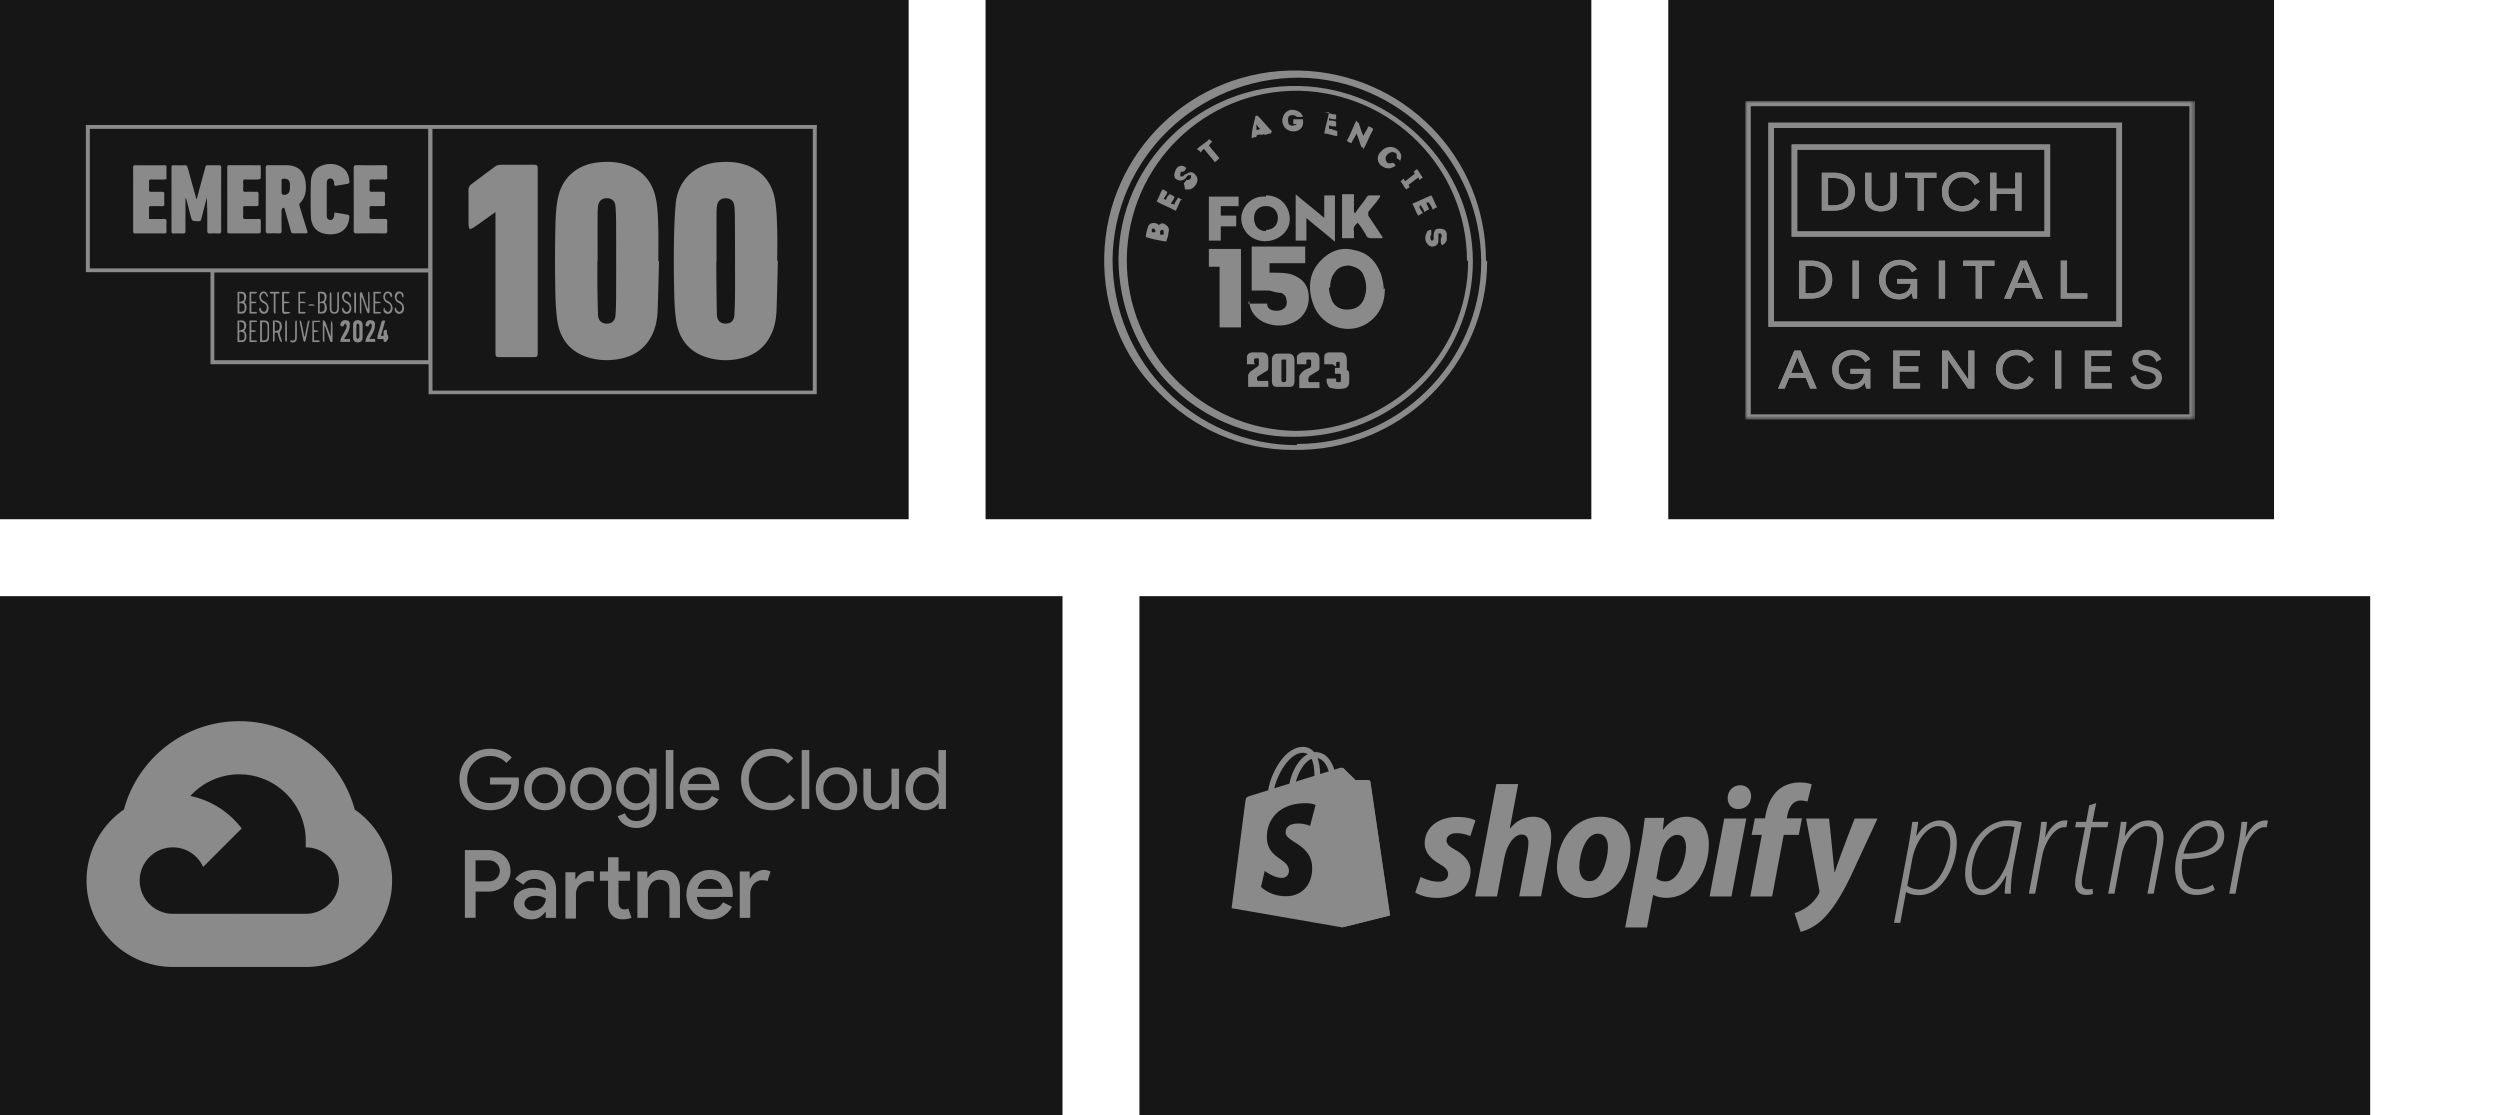
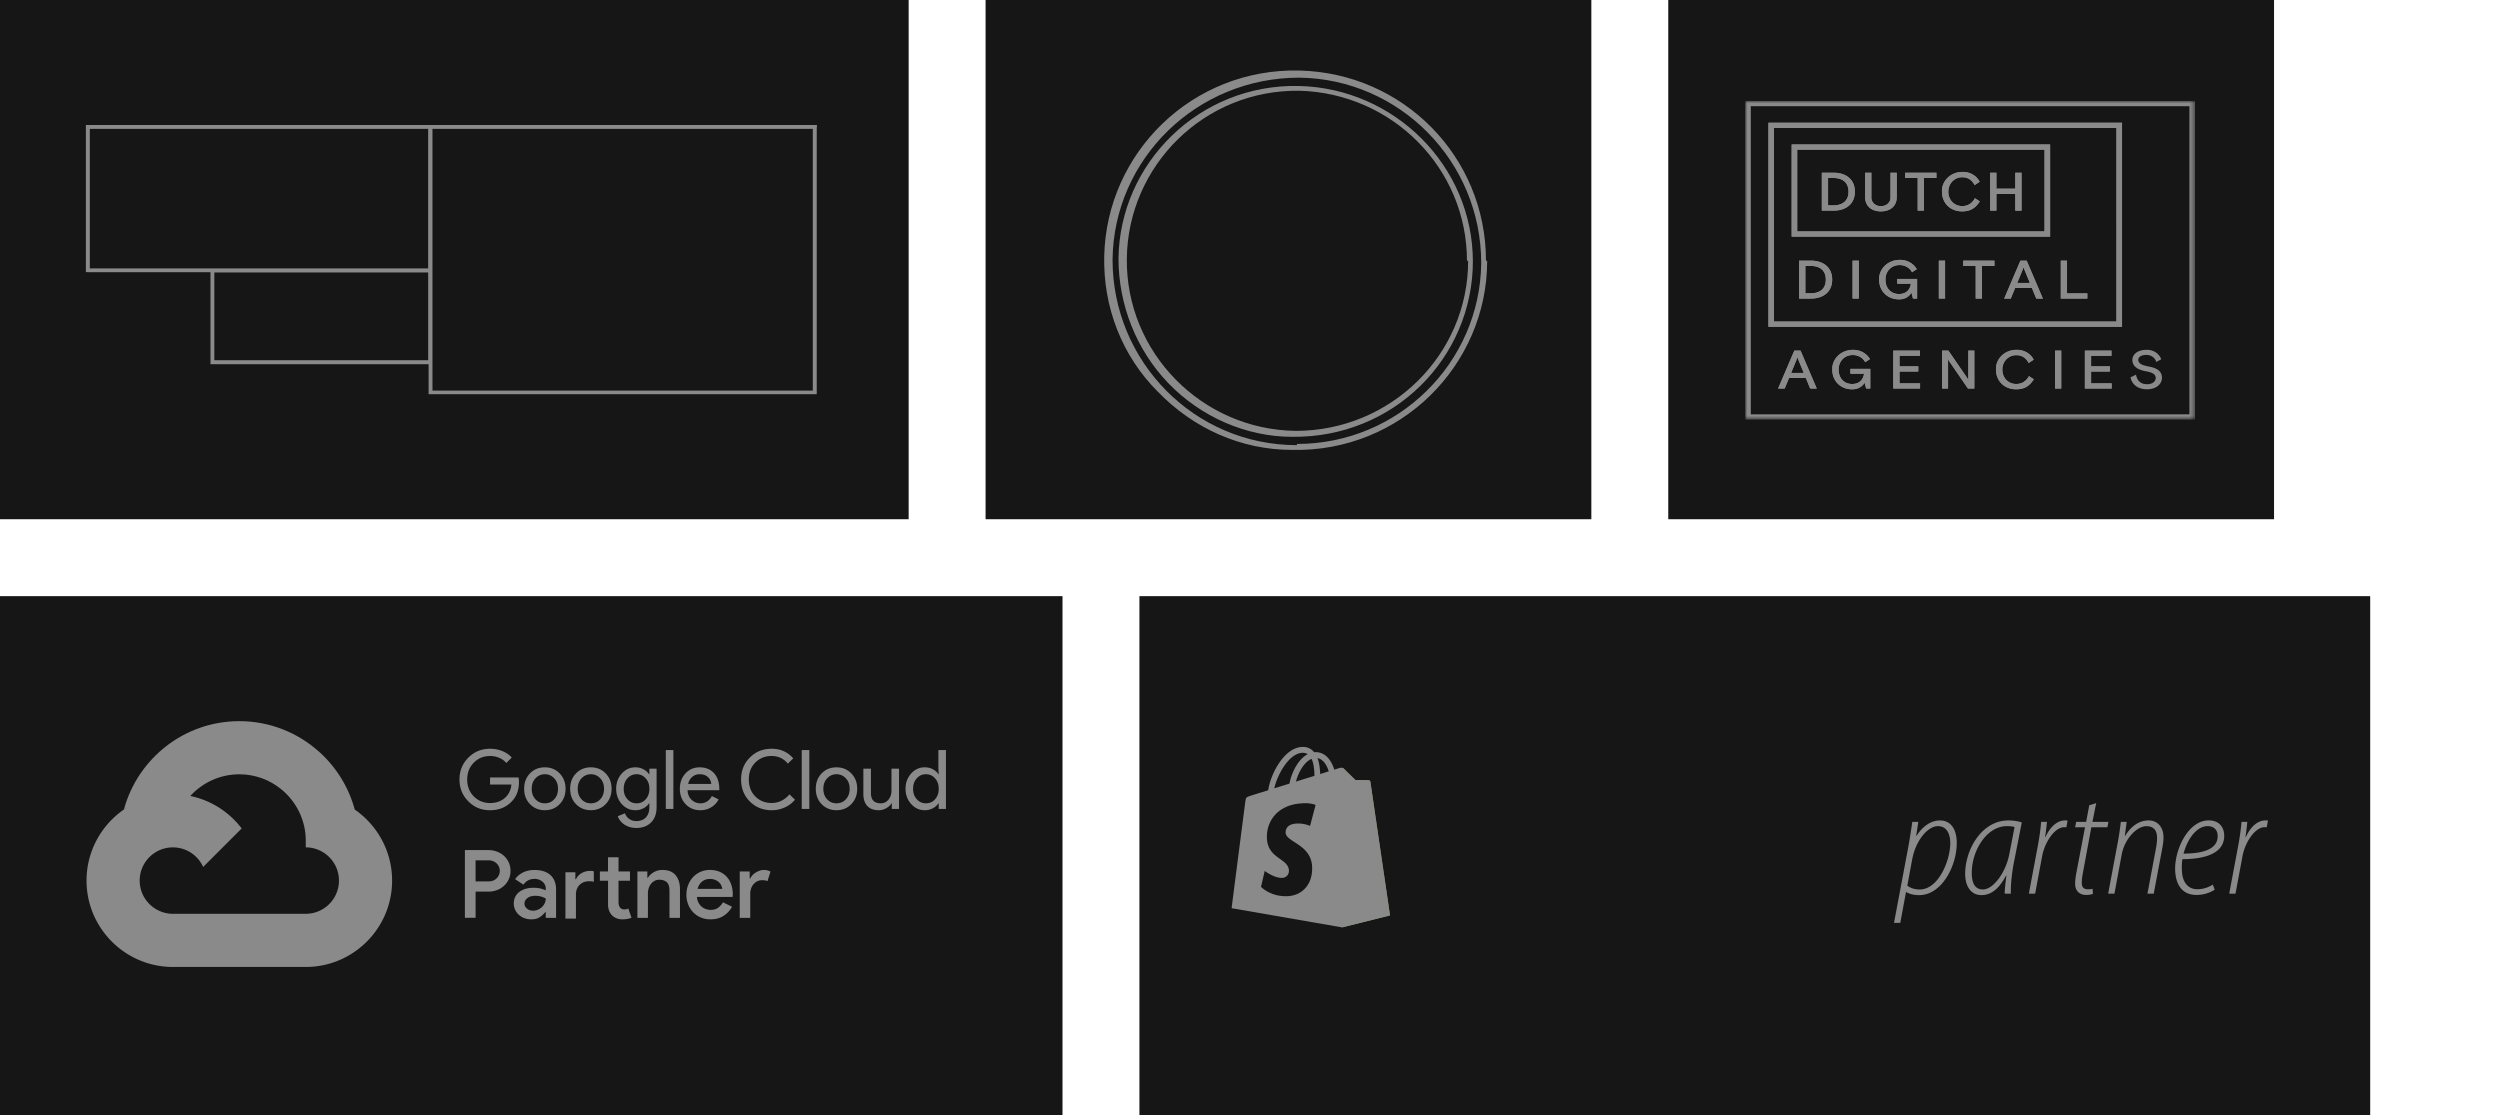
<svg xmlns="http://www.w3.org/2000/svg" width="520" height="232" fill="none">
  <path fill="#161616" d="M0 0h189v108H0z" />
  <g fill="#8A8A8A" clip-path="url(#a)">
    <path d="M169.933 26c-.017.255-.048.514-.048.77V82H89.148v-6.245H43.78v-19.14H18.588c-.242 0-.484-.013-.725-.018V26h152.07Zm-.872 55.24V26.807H89.955V81.24h79.106ZM89.057 55.82V26.811H18.683V55.82h70.379-.005ZM44.58 74.924h44.48v-18.25H44.58v18.25Z" />
-     <path d="M161.797 54.276c-.086 3.308-.147 6.616-.263 9.924-.061 1.743-.29 3.463-1.01 5.09-1.17 2.643-3.151 4.364-5.926 5.123-2.443.669-4.921.682-7.355-.017-3.785-1.087-5.952-3.73-6.569-7.526-.363-2.217-.397-4.494-.453-6.746a250.12 250.12 0 0 1-.039-9.876c.043-2.618.134-5.24.362-7.846.423-4.835 3.941-8.22 8.771-8.647 1.998-.177 3.971-.1 5.87.569 3.444 1.212 5.403 3.752 6.016 7.263.337 1.94.384 3.942.449 5.917.074 2.256.017 4.516.017 6.776h.134l-.004-.004Zm-12.763-.022H149c0 .967-.009 1.933 0 2.899.03 2.79.047 5.585.12 8.376.031 1.134.738 1.776 1.8 1.785 1.066.009 1.77-.604 1.83-1.75.091-1.774.138-3.546.143-5.323.008-4.913-.009-9.83-.035-14.742 0-.897-.034-1.794-.121-2.683-.099-1-.789-1.578-1.778-1.583-1.014-.004-1.705.583-1.83 1.596-.056.462-.091.928-.091 1.393-.008 3.347 0 6.69 0 10.037l-.004-.005Zm-11.956.066c-.09 3.376-.164 6.753-.284 10.13-.061 1.64-.302 3.257-.967 4.784-1.226 2.799-3.337 4.558-6.289 5.27-2.335.56-4.696.565-7.009-.104-3.829-1.108-6.017-3.778-6.591-7.62-.375-2.51-.414-5.081-.453-7.626a321.23 321.23 0 0 1 .039-12.102c.047-2.01.142-4.05.561-6.004.893-4.18 4.031-6.806 8.295-7.267 1.818-.199 3.622-.156 5.387.336 3.772 1.044 5.973 3.601 6.694 7.367.341 1.78.397 3.627.449 5.451.074 2.463.017 4.93.017 7.393h.156l-.005-.009Zm-12.784-.087h-.034c0 1.673-.018 3.347 0 5.02a271.9 271.9 0 0 0 .125 6.254c.039 1.113.721 1.777 1.735 1.807 1.088.035 1.804-.547 1.895-1.678.099-1.268.133-2.544.138-3.82.013-5.069.013-10.14 0-15.209 0-1.255-.035-2.518-.143-3.77-.09-1.064-.807-1.625-1.856-1.608-.971.017-1.657.656-1.761 1.678-.056.548-.09 1.1-.09 1.652-.009 3.226 0 6.448 0 9.674h-.009Zm-21.24-10.123c-1.558 1.109-2.995 2.148-4.445 3.162-.28.194-.622.297-.937.44-.073-.354-.211-.708-.211-1.061-.018-2.347.004-4.693-.022-7.04-.004-.577.186-.978.643-1.319 1.662-1.233 3.302-2.493 4.977-3.71.267-.193.664-.305 1.001-.305 2.309-.026 4.623-.013 6.936-.013.699 0 .846.142.846.845v38.187c0 .889-.099.988-.967.988h-6.884c-.811 0-.932-.116-.932-.923V44.106l-.005.004Zm-62.147-2.64c.483-1.793.932-3.467 1.385-5.145.138-.513.293-1.026.41-1.548.069-.31.224-.423.54-.414.742.017 1.484.03 2.222 0 .44-.022.548.138.548.56-.017 3.227-.008 6.453-.008 9.675 0 1.104-.022 2.208.008 3.312.013.483-.108.695-.63.656a12.424 12.424 0 0 0-1.653 0c-.457.026-.626-.104-.621-.604.026-2.277.013-4.55-.082-6.85-.143.531-.285 1.057-.423 1.588-.246.949-.501 1.898-.725 2.85-.082.346-.238.467-.6.462-1.347-.004-1.347.009-1.67-1.28-.273-1.087-.557-2.17-.838-3.253a.516.516 0 0 0-.194-.301v4.01c0 .967-.013 1.933.004 2.899.009.366-.134.487-.488.474a42.431 42.431 0 0 0-1.963 0c-.333.009-.458-.116-.458-.453.009-4.433.009-8.863 0-13.296 0-.35.138-.445.462-.44.742.017 1.485.034 2.223-.005.444-.026.595.169.699.557.544 2.01 1.105 4.015 1.666 6.025.039.142.09.285.173.539l.013-.017Zm14.377-.06c0-2.156.008-4.308-.01-6.465 0-.431.096-.608.57-.595 1.205.035 2.413.009 3.622.013 2.46 0 3.824 1.177 4.1 3.636.177 1.583.009 3.1-1.23 4.308-.1.095-.082.376-.03.544.505 1.682 1.032 3.355 1.55 5.029.194.625.172.66-.458.66-.777 0-1.55-.009-2.327 0-.323.004-.487-.104-.578-.44-.393-1.48-.816-2.95-1.226-4.425-.064-.229-.095-.548-.427-.423-.138.052-.263.328-.268.505a117.51 117.51 0 0 0 0 4.24c.01.444-.15.564-.57.547a30.34 30.34 0 0 0-2.17 0c-.445.017-.557-.16-.557-.578.013-2.19.009-4.378.009-6.569v.013Zm3.28-2.587c0 .43-.017.862.008 1.29.01.124.104.314.203.353.592.237 1.321-.125 1.455-.764.09-.448.095-.923.069-1.384-.043-.841-.419-1.143-1.26-1.152-.35 0-.505.095-.484.466.026.393.005.79.005 1.186l.004.005Zm-4.321-4.391c0 .871.013 1.747-.021 2.622 0 .1-.28.263-.432.272-.898.026-1.795.03-2.689.004-.392-.008-.565.095-.535.522.035.496.039 1 0 1.501-.035.457.16.56.57.543.725-.026 1.45.009 2.17-.013.363-.008.489.125.48.483a34.92 34.92 0 0 0 0 2.019c.013.393-.147.509-.522.496-.76-.022-1.52 0-2.275-.013-.31-.004-.432.1-.423.418a24.02 24.02 0 0 1 0 1.76c-.017.38.104.522.496.51.898-.023 1.796.008 2.69-.018.392-.013.513.134.5.509a39.487 39.487 0 0 0 0 2.018c.009.358-.134.492-.488.488a698.538 698.538 0 0 0-6.003 0c-.35 0-.492-.125-.492-.488.008-4.416.004-8.833 0-13.25 0-.28.047-.456.392-.452 2.107.008 4.209.004 6.315.008.065 0 .134.03.263.06h.004Zm19.328 6.996c0-2.14.013-4.279-.009-6.418-.004-.479.1-.664.622-.656 1.93.03 3.863.022 5.796 0 .415 0 .592.095.57.544a22.952 22.952 0 0 0 0 1.966c.013.363-.13.483-.488.475-.897-.017-1.795.008-2.688-.013-.372-.009-.536.09-.514.492.03.534.026 1.07 0 1.604-.017.375.142.474.488.466.76-.017 1.519.004 2.274-.009.332-.008.466.104.458.444a49.542 49.542 0 0 0 0 2.122c.004.31-.112.432-.423.427-.777-.013-1.554.013-2.327-.013-.37-.013-.479.125-.466.48.022.586.022 1.172 0 1.759-.013.345.121.453.453.448.898-.013 1.796.013 2.69-.013.396-.013.56.104.547.518a24.902 24.902 0 0 0 0 1.967c.018.418-.163.535-.552.53-1.95-.013-3.897-.017-5.848 0-.466.005-.587-.172-.583-.612.017-2.174.009-4.348.009-6.521l-.009.013Zm-42.579 4.119c1.084 0 2.08.021 3.073-.01.462-.016.6.13.575.587-.04.669-.022 1.346-.005 2.019.009.293-.112.41-.388.41h-6.155c-.419 0-.397-.268-.397-.557v-8.07c0-1.69.013-3.38-.009-5.067-.004-.393.117-.496.5-.492 1.982.017 3.967.017 5.949 0 .375 0 .522.082.505.488-.03.789-.01 1.582-.01 2.428-.206.021-.388.056-.565.056-.863.004-1.726.017-2.585-.005-.393-.008-.514.134-.492.51a15.45 15.45 0 0 1 0 1.552c-.022.38.09.522.492.505.742-.03 1.485.008 2.223-.013.367-.013.483.125.475.479-.022.69-.018 1.38 0 2.07.008.328-.104.461-.45.453-.759-.022-1.519.004-2.274-.013-.324-.009-.47.073-.462.431.022.72.005 1.445.005 2.251l-.005-.012Zm38.587-1.35c.992.163 1.938.301 2.878.491.1.022.22.32.208.479-.216 2.583-1.93 3.713-4.334 3.563-2.309-.147-3.595-1.467-3.669-3.787-.073-2.338-.06-4.684 0-7.022.035-1.453.566-2.752 1.994-3.364 1.55-.664 3.138-.643 4.589.323 1.053.703 1.355 1.82 1.441 3.007.009.103-.168.297-.289.323-.812.16-1.627.276-2.443.423-.332.06-.444-.078-.436-.384 0-.086 0-.173-.017-.259-.09-.59-.38-.888-.838-.863-.444.026-.69.302-.694.915a720.894 720.894 0 0 0 0 6.819c0 .453.164.824.673.893.427.056.738-.242.842-.794.043-.233.06-.47.095-.768v.005Zm5.835 24.73c0 .483.021.966-.004 1.445-.035.535-.41.841-.98.846-.557.004-.967-.311-.98-.842a55.525 55.525 0 0 1 0-2.937c.013-.534.414-.845.975-.845.566 0 .933.306.993.837.004.052.004.103.004.155v1.341h-.008Zm-.674-.047c0-.414.026-.828-.012-1.238-.013-.142-.195-.267-.298-.401-.1.12-.28.237-.285.358-.026.858-.026 1.72 0 2.58 0 .124.177.24.272.361.108-.125.302-.241.315-.375.039-.427.017-.858.017-1.29l-.008.005Zm1.917-.992c-.635.017-.742-.117-.552-.664.155-.445.539-.682 1.061-.626.458.048.838.272.838.75 0 .497-.07 1.027-.25 1.484-.22.565-.588 1.07-.929 1.665h1.2c.009.212.017.388.03.608h-2.084c.099-.34.142-.655.276-.931.272-.552.613-1.074.885-1.63.13-.268.198-.583.216-.88.008-.134-.177-.285-.277-.423-.112.12-.237.233-.332.367-.056.077-.056.19-.082.28Zm-5.08 2.639h1.221c.013.203.022.367.03.578h-2.067c.078-.323.1-.63.229-.888.28-.57.626-1.109.91-1.678.121-.237.203-.522.203-.78 0-.173-.185-.341-.284-.514-.113.147-.23.29-.328.44-.035.052-.026.125-.035.186-.634.06-.781-.112-.578-.673.164-.449.526-.617.98-.604.457.013.876.207.897.681a4.024 4.024 0 0 1-.229 1.536c-.215.57-.587 1.078-.945 1.716h-.004Zm7.648-.677h.557v-.703c0-.42.236-.597.708-.53 0 .241-.03.496.008.742.03.185.173.349.22.534.044.168.087.376.03.526-.077.22-.245.406-.435.695h-.484c-.025-.186-.047-.371-.082-.608h-1.251c.034-.337.021-.626.095-.893.224-.828.509-1.643.708-2.48.116-.496.37-.543.837-.41-.298 1.027-.591 2.04-.907 3.123l-.004.004Zm-11.917-3.256c.134.142.328.263.389.431.354.984.673 1.976 1.118 2.955 0-.88-.013-1.756.008-2.636.005-.224.112-.448.169-.668.056.228.155.453.16.681.016 1.238.008 2.48.008 3.705-.35.19-.462.005-.548-.254-.28-.85-.566-1.7-.85-2.545-.061-.172-.126-.345-.29-.505v3.356a1.456 1.456 0 0 1-.146.047c-.06-.099-.173-.194-.173-.293-.013-1.376-.009-2.756-.009-4.132l.168-.142h-.004Zm9.267-2.459v-3.42c.052-.008.1-.021.151-.03.048.13.134.259.134.388.008 1.255.013 2.515 0 3.77 0 .125-.108.246-.168.367-.117-.095-.303-.169-.346-.29-.362-1.017-.699-2.04-1.049-3.066-.043 0-.09 0-.133.004v3.347a3.23 3.23 0 0 1-.195.022c-.043-.138-.116-.276-.116-.414a214.3 214.3 0 0 1 0-3.718c0-.134.13-.263.198-.397.113.108.277.203.32.332.362 1.035.703 2.079 1.049 3.118a1.53 1.53 0 0 0 .15-.017l.005.004Zm-27.157 1.083v-4.52c.6.039 1.23-.181 1.636.418.289.432.16 1.251-.238 1.743.557.556.566 1.246.268 1.885-.324.703-1.036.418-1.662.474h-.004Zm.367-2.14v1.752c.837.082 1.087-.125 1.096-.845.009-.738-.246-.954-1.096-.906Zm-.013-.202c.393-.19.837-.267.924-.483.129-.323.107-.79-.04-1.108-.086-.19-.535-.212-.884-.328v1.923-.004Zm17.782-.017c.436.526.57 1.406.255 1.91-.406.652-1.058.389-1.67.445v-4.507c.574.017 1.19-.203 1.614.37.31.423.194 1.251-.199 1.778v.004Zm-1.057 2.1c.37-.133.854-.168.92-.358.137-.38.15-.875.025-1.263-.13-.393-.574-.31-.945-.242v1.863Zm.021-3.994v1.915c.384-.185.812-.258.894-.465a1.629 1.629 0 0 0-.022-1.117c-.082-.19-.535-.216-.867-.333h-.005ZM49.405 71.17v-4.494c.574.043 1.187-.237 1.623.34.328.44.198 1.307-.225 1.8.454.474.6 1.28.303 1.854-.385.737-1.075.388-1.701.5Zm.376-2.122V70.8c.871.052 1.113-.15 1.1-.906-.008-.716-.276-.927-1.1-.845Zm-.014-.276c.376-.155.833-.203.92-.41a1.49 1.49 0 0 0-.017-1.108c-.091-.199-.553-.229-.907-.354v1.872h.005Zm4.333 2.355v-4.464c.329 0 .635-.009.938 0 .522.022.876.276.902.802a28.25 28.25 0 0 1 0 2.881c-.03.535-.376.776-.902.798-.208.009-.415 0-.622 0-.086 0-.173-.013-.32-.022l.005.005Zm.385-.354c.872.108 1.135-.09 1.157-.893.017-.65.017-1.306 0-1.958-.022-.78-.333-1.005-1.157-.87v3.721Zm15.953-10.075c.021.138.056.276.06.418.004 1.018.008 2.032 0 3.05-.009.759-.324 1.095-.993 1.082-.621-.013-.915-.358-.92-1.108a178.13 178.13 0 0 1 .005-3.05c0-.129.095-.258.147-.388.069.13.199.26.203.389.017.996.008 1.996.008 2.997 0 .406.06.78.57.824.397.034.626-.268.63-.824.009-.983 0-1.962.009-2.946 0-.155.069-.31.108-.461l.168.013.004.004ZM57.114 69.23c0 .525.008 1.069-.009 1.617 0 .094-.12.19-.186.284-.047-.095-.142-.185-.142-.28-.009-1.376-.004-2.748-.004-4.175.38 0 .738-.07 1.048.021.26.078.592.307.67.54.194.573.228 1.177-.234 1.703-.095.108-.103.345-.069.505.134.548.307 1.087.466 1.626-.038.034-.077.073-.116.108-.104-.095-.259-.173-.302-.294-.151-.418-.298-.845-.384-1.28-.082-.432-.294-.54-.738-.376Zm.026-.337c.37-.13.846-.164.923-.354.143-.362.16-.858.022-1.22-.082-.216-.561-.28-.941-.453v2.022l-.005.005Zm26.53-7.099c-.02-.095-.051-.19-.068-.285-.06-.332-.26-.591-.592-.492-.203.06-.431.337-.479.552-.134.613.043.863.63 1.117.825.354 1.153 1.536.63 2.26-.22.306-.78.423-1.178.242-.336-.155-.604-.703-.492-1.048.022-.06.121-.095.233-.177.065.22.07.436.177.556.156.168.384.363.587.367.16 0 .41-.246.462-.427.225-.75.013-1.156-.695-1.475-.734-.332-1.018-1.35-.548-2.006.293-.41.716-.396 1.118-.25.419.151.505.53.475.936-.005.082-.056.16-.082.237-.06-.034-.121-.073-.182-.108h.005Zm-2.356.077c-.207-.768-.44-.983-.833-.84-.345.124-.526.788-.28 1.22.107.185.34.328.548.422.837.38 1.174 1.467.677 2.248-.241.383-.945.478-1.338.185a.78.78 0 0 1-.133-1.143c.064.207.069.414.176.526.169.177.406.393.618.393.16 0 .41-.285.462-.483.19-.777.008-1.096-.708-1.415-.725-.324-1.015-1.341-.553-2.001.29-.414.721-.397 1.118-.26.414.143.514.527.488.928 0 .06-.121.117-.238.216l-.004.004Zm-18.9 2.998c.323 0 .617-.013.906.008.112.009.22.1.332.151-.099.06-.198.173-.297.177-.41.022-.825.009-1.287.009v-4.52c.454 0 .88-.009 1.308.008.095 0 .186.1.276.151-.099.06-.198.169-.302.177-.302.026-.613.009-.945.009v1.63c.328.25.837-.15 1.217.384h-1.204v1.816h-.004Zm15.266.345v-4.516c.479 0 .936-.008 1.394.009.07 0 .134.112.203.172-.073.056-.143.151-.22.156-.324.017-.652.008-1.014.008v1.67c.375.034.742.073 1.109.107l-.017.22c-.359.026-.717.047-1.106.073v1.76c.311 0 .63-.017.946.009.103.008.198.116.298.176-.091.052-.182.147-.277.151-.427.018-.854.01-1.32.01l.004-.005Zm-25.43-4.175v1.708c.28 0 .565-.013.85.008.09.009.172.104.259.164-.091.052-.177.143-.272.151-.255.022-.514.009-.812.009v1.798c.341 0 .665-.013.984.009.087.004.164.116.246.181-.077.052-.15.142-.233.147-.444.013-.889.008-1.368.008v-4.52c.453 0 .88-.013 1.303.009.104.004.199.116.298.181-.095.052-.185.142-.28.147-.307.017-.617.008-.971.008l-.005-.008Zm1.942 2.916c.056.22.047.427.146.53.169.177.406.397.613.397.16 0 .423-.285.466-.479.182-.81.013-1.087-.76-1.44-.677-.311-.944-1.45-.47-2.028a.814.814 0 0 1 1.032-.211c.25.138.38.509.535.79.03.055-.078.19-.12.284-.066-.078-.139-.151-.2-.233-.12-.172-.194-.427-.358-.513-.297-.155-.565-.035-.699.302-.224.57 0 1.07.587 1.324.842.366 1.17 1.475.665 2.247-.203.31-.764.444-1.165.28-.337-.138-.635-.686-.54-1.03.017-.07.134-.117.263-.216l.005-.005Zm17.195 0c.078.245.095.474.212.608.138.16.366.327.556.327.156 0 .397-.207.458-.375.267-.716.03-1.22-.665-1.522-.747-.328-1.036-1.299-.583-1.993.28-.427.713-.405 1.11-.285.423.125.518.518.522.915 0 .064-.117.133-.242.271-.069-.237-.069-.435-.168-.539-.151-.155-.367-.336-.557-.336-.151 0-.401.233-.436.397-.164.733.035 1.065.6 1.272.825.302 1.148 1.518.643 2.247-.216.31-.772.427-1.174.255-.34-.147-.6-.682-.496-1.04.017-.064.108-.103.211-.202h.009Zm-12.724-3.261c.522 0 .95-.009 1.377.008.09 0 .177.108.263.164-.086.056-.173.16-.259.164-.306.022-.617.009-.962.009v1.682c.375.026.738.047 1.1.073v.216c-.168.021-.332.052-.5.065-.186.012-.372 0-.596 0v1.76c.41.025.82.05 1.234.081l.026.155c-.103.048-.198.126-.306.138-1.334.173-1.368.134-1.368-1.203v-3.312h-.009Zm-6.401 10.109c.354 0 .678-.013.997.01.082.003.16.12.238.18-.078.052-.151.143-.23.143-.444.013-.888.008-1.367.008v-4.481c.47 0 .932-.009 1.39.009.073 0 .146.099.215.15-.069.057-.138.156-.211.156-.324.017-.652.009-1.023.009v1.707c.203 0 .406-.021.6.005.164.021.323.099.483.15-.168.061-.332.152-.51.182-.18.03-.37.008-.586.008v1.76l.004.004Zm10.191-4.17c.082.13.211.25.241.388.182.84.337 1.686.505 2.532.035.18.082.358.195.53.19-.996.37-1.992.574-2.984.034-.16.155-.307.233-.458.064.03.13.06.194.087-.108.53-.216 1.065-.32 1.595-.168.846-.328 1.687-.509 2.528-.021.108-.147.19-.229.284-.077-.094-.198-.185-.22-.293-.285-1.363-.552-2.73-.828-4.093.056-.039.112-.082.168-.12l-.004.004Zm4.147.319c-.418.022-.833.039-1.307.065v1.401c0 .371.289.242.487.28.212.044.423.109.635.16-.203.06-.406.134-.613.177-.147.03-.302.022-.48.03V70.8c.333 0 .653-.013.972.009.1.004.19.095.285.146-.1.065-.194.177-.298.181-.423.022-.85.01-1.308.01V66.71h1.602l.025.238v.004Zm-9.525-1.699c-.043-.156-.13-.31-.13-.466-.013-1.031-.004-2.062-.004-3.093v-.625c-.25 0-.453.017-.652-.009-.078-.008-.147-.103-.22-.16.06-.068.117-.193.177-.193a34.01 34.01 0 0 1 1.752-.005c.056 0 .164.117.156.151-.022.078-.095.194-.164.203-.203.026-.41.009-.678.009v4.123c-.082.022-.16.039-.242.06l.005.005Zm4.665 1.462c0 1.233.03 2.471-.013 3.704a.828.828 0 0 1-1.22.725c-.092-.047-.13-.19-.195-.289.1-.021.207-.078.302-.06.565.116.76-.013.768-.608.018-1.031 0-2.062.013-3.093 0-.15.086-.297.13-.448.073.021.142.047.215.069Zm12.314-3.757c0 .638.009 1.277-.008 1.915 0 .112-.104.22-.156.328-.073-.112-.207-.224-.207-.337a189.09 189.09 0 0 1 0-3.825c0-.112.104-.22.16-.328.069.112.198.224.203.336.021.639.008 1.277.008 1.915v-.004Zm-14.372 3.739v3.61c0 .173.021.35-.009.518-.017.108-.104.207-.16.31-.064-.099-.181-.194-.185-.293-.022-.38-.009-.759-.009-1.138 0-.88-.004-1.76.009-2.64 0-.142.086-.28.133-.418.074.017.147.038.22.056v-.005Zm5.835-3.139h-1.454c.211-.371 1.135-.393 1.454 0Z" />
  </g>
  <path fill="#161616" d="M205 0h126v108H205z" />
  <g clip-path="url(#b)">
    <mask id="c" width="94" height="94" x="223" y="7" maskUnits="userSpaceOnUse" style="mask-type:luminance">
      <path fill="#fff" d="M316.505 7H223v93.505h93.505V7Z" />
    </mask>
    <g fill="#8A8A8A" mask="url(#c)">
      <path d="M309.332 54.247c0 21.769-18.058 39.827-40.569 39.332-10.637 0-20.531-4.453-27.952-12.121-7.422-7.421-11.379-17.563-11.132-28.2.495-21.521 18.305-39.084 40.568-38.59 21.521.495 38.837 17.811 38.837 39.58h.248Zm-39.579 38.095c21.026 0 38.094-16.82 38.342-37.6 0-21.273-17.069-38.342-37.848-38.59-21.273 0-38.589 16.822-38.836 37.848 0 21.274 17.068 38.59 38.342 38.59v-.248Z" />
      <path d="M306.363 54.247c0 20.285-16.574 36.858-37.6 36.61-9.647 0-19.047-4.204-25.726-11.13-6.679-6.927-10.39-16.327-10.39-25.974.248-19.79 16.821-36.364 37.6-35.869 19.79.495 36.116 16.574 36.116 36.61v-.247Zm-1.237 0c0-19.294-15.584-34.879-34.879-35.373-19.789-.248-35.621 15.584-35.868 34.879-.247 19.542 15.584 35.62 35.126 35.868 19.79 0 35.869-15.831 35.869-35.374h-.248Z" />
-       <path d="M269.258 77.005v2.227c0 .742-.247 1.236-.99 1.236h-2.721c-.742 0-.989-.494-.989-1.237V74.78c0-.742.495-1.237 1.237-1.237h2.226c.742 0 1.237.495 1.237 1.484v2.227-.248Zm-1.732 0v-1.979c0-.247 0-.247-.247-.247h-.495s-.247 0-.247.247v4.206l.247.247h.248c.247 0 .494 0 .494-.495v-1.979Zm9.648-1.237h-1.732v-1.484c0-.742.495-.99 1.237-.99h2.226c.742 0 1.237.496 1.237 1.485v2.227c.495 0 .495.741.495 1.236v1.237c0 .495-.247.99-.742 1.237a6.031 6.031 0 0 1-2.969 0c-.494 0-.742-.495-.989-1.237v-.742h1.979v.247c0 .495 0 .495.495.495.494 0 .494 0 .494-.495v-.742c0-.495 0-.495-.494-.495h-.743V76.51h.99v-1.236h-.495s-.247 0-.247.247v.742l-.742-.495Zm-16.079 0h-1.732v-1.484c0-.742.742-.99 1.237-.99h1.979c.742 0 1.237.496 1.237 1.485v1.484c0 .495 0 .742-.495.99-.495.247-.742.494-1.237.742-.742.495-.742.495-.494 1.237h2.226v1.236h-4.205v-2.473s.247-.495.494-.742c.495-.248.99-.743 1.485-.99 0 0 .247-.247.247-.495v-.989c0-.247 0-.247-.495-.247 0 0-.495 0-.495.247v.742l.248.247Zm11.131 3.711h2.227v1.237h-4.206v-2.474s.248-.495.495-.742c.495-.495.99-.742 1.732-.99 0 0 .247-.247.247-.494v-.742c0-.248 0-.495-.495-.495-.247 0-.494 0-.494.247v.742h-1.979v-1.484c0-.495.742-.99 1.237-.99h2.226c.742 0 1.237.496 1.237 1.485v1.484c0 .495 0 .742-.495.99-.495.247-.742.494-1.237.742-.495.247-.742.742-.495 1.484Zm15.832-19.542c0 2.968-.99 5.442-3.463 7.174-3.958 2.72-9.648.99-11.379-3.71-1.237-3.217-.99-6.432 1.237-8.906 1.979-2.226 4.452-3.216 7.173-2.474 2.969.495 4.7 2.474 5.69 5.195.247.99.495 1.979.495 2.968l.247-.247Zm-11.626 0c0 .742.247 1.484.494 2.226.495 1.485 1.732 2.227 3.216 2.227 1.484 0 2.721-.495 3.463-1.98.742-1.73.742-3.462 0-5.194-.494-1.237-1.731-1.732-2.968-1.979-1.484 0-2.474.495-3.216 1.732-.495.742-.742 1.731-.742 2.72l-.247.248Zm-16.821 3.216h3.957c0 .99.743 1.484 1.979 1.484 1.485 0 2.474-.99 1.979-2.474 0-.494-.494-.99-.989-1.237-.742 0-1.732-.247-2.474-.494h-3.71v-9.153h11.131v3.463h-7.421v1.98h.495c1.237 0 2.474 0 3.71.246 2.474.743 3.958 2.227 3.958 4.948 0 2.968-1.979 5.195-4.947 5.69-1.732.247-3.216 0-4.7-.743-1.732-.99-2.721-2.474-2.721-4.452l-.247.742Zm-8.164-7.669v-3.71h6.679V68.1h-4.452V55.484H251.2h.247Zm11.874-14.842c2.969 0 4.947 2.226 4.947 4.948 0 2.226-1.731 3.957-3.957 4.452-2.227.495-4.453-.495-5.443-2.226-1.731-2.721 0-6.432 3.464-6.926h.989v-.248Zm0 7.174c1.484 0 2.474-.99 2.474-2.474 0-1.484-.99-2.474-2.474-2.474-1.484 0-2.474.99-2.474 2.474 0 1.732.99 2.721 2.474 2.721v-.247Zm8.411 2.226h-2.227v-9.647c1.979 1.731 3.958 3.216 5.937 4.947v-4.7h2.226v9.647c-1.978-1.731-3.957-3.215-5.936-4.947v4.7Zm10.142-5.689c.742-1.237 1.731-2.227 2.473-3.464 0 0 .248-.247.495-.247h2.226v.247c-.742 1.237-1.731 2.227-2.473 3.216v.742l2.968 4.453v.247h-1.979c-.742 0-1.237 0-1.484-.742-.495-.742-.989-1.731-1.732-2.473-.494.494-.989.99-.742 1.731v1.484h-2.473v-9.152h2.473v3.71l.248.248Zm-27.953.494h3.216v2.227h-3.216v2.968h-2.474V40.89h6.185v1.98h-3.711v2.226-.248ZM242.79 50.29c-1.485-.248-2.969-.495-4.453-.99 0-.742.247-1.484.495-2.226.247-.742 1.484-.99 2.226-.248.495-.494.989-.494 1.484 0 .495.248.742.99.495 1.485 0 .742-.247 1.236-.495 1.978h.248Zm-.743-1.237v-.742s0-.495-.247-.495c0 0-.247 0-.495.247v.742h.742v.248Zm-1.731-.248v-.742s0-.247-.248-.495h-.494v.743h.742v.494Zm30.673-24.489h-1.236c-.495-.495-1.485-.495-1.732 0-.247.495 0 1.237 0 1.484.247.247.742.495 1.237.247 0 0 .247 0 .495-.247h-.742v-.99h1.978c.248 1.238-.247 2.227-1.484 2.474-1.237.248-2.473-.494-2.721-1.731-.247-1.237.495-2.474 1.732-2.721 1.237 0 2.226.494 2.473 1.484Zm14.595 2.721c-.742 1.237-1.237 2.721-1.979 3.958 0 0-.247-.495-.494-.495-.248-.742-.495-1.731-.99-2.72-.247.741-.742 1.236-.989 1.978-.248 0-.742-.247-.99-.495.742-1.237 1.237-2.72 1.979-4.205 0 0 .247.495.495.495.247.742.495 1.731.989 2.72.248-.741.742-1.236.99-1.978.247 0 .742.247.989.495v.247Zm5.69 6.431s-.495-.494-.742-.494v-.248c0-.494 0-.99-.495-.99-.495-.247-1.237 0-1.732.743-.247.742 0 1.237.495 1.484h.495c.495-.247.742 0 .989.495-.989.742-1.979.742-2.968 0a1.855 1.855 0 0 1 0-2.968c.742-.99 2.226-1.237 3.216-.495.989.742 1.236 1.731.494 2.72l.248-.247Zm8.41 17.069v-.99c.248-.247.248-.742 0-.989h-.495v1.484c0 .742-.494 1.237-1.236 1.237-.248 0-.495 0-.742-.247-.743-.495-.99-1.732-.495-2.474 0-.495.495-.742.989-.742v.99c-.247.247-.247.741 0 1.236h.248l.247-.247v-.742c0-.742.247-1.484.989-1.484.743 0 1.485 0 1.732.989v1.237c0 .494-.495.99-.989 1.237l-.248-.495Zm-53.431-12.369c0-.247.494-.494.494-.742h.248c.495 0 .742-.247.742-.742v-.247h-.495c-.247 0-.495.495-.742.742-.742.495-1.237.495-1.979 0-.495-.495-.247-1.484.247-2.226.495-.495 1.237-.742 1.979 0 0 0-.247.494-.494.742-.495 0-.742 0-.742.495v.494h.494s.495-.494.742-.494c.743-.495 1.237-.495 1.732 0 .495.494.742.989.495 1.731-.248.742-.99 1.484-1.732 1.484h-.742l-.247-1.237Zm-.495 3.216c-.495.742-.742 1.732-1.237 2.474-1.237-.742-2.721-1.237-3.958-1.979.495-.742.742-1.732 1.237-2.474.247 0 .495.248.989.495 0 .495-.494.99-.742 1.484 0 0 .248 0 .495.248 0-.495.495-.99.742-1.237.248 0 .495.247.99.494 0 .495-.495.99-.742 1.485 0 0 .494 0 .742.247 0-.495.494-.99.742-1.484.247 0 .495.247.989.495l-.247-.248Zm29.437-18.058c.989 0 1.731.495 2.721.495v.99c-.495 0-.99 0-1.484-.248v.495c.494 0 .989 0 1.484.247v.99c-.495 0-.99 0-1.484-.248v.742c.494 0 .989.248 1.731.495v.99c-.989 0-1.731-.495-2.721-.495.247-1.484.742-2.968.99-4.453h-1.237Zm20.779 19.295c-.248 0-.495 0-.742.247 0 .495.494.99.742 1.485-.248 0-.495.247-.99.494-.495-.742-.742-1.731-1.237-2.473 1.237-.495 2.721-1.237 3.958-1.732.495.742.742 1.732 1.237 2.474-.247 0-.495.247-.989.495 0-.495-.495-.99-.742-1.485h-.495c0 .495.495.99.495 1.485-.248 0-.495.247-.99.494 0-.494-.495-.99-.742-1.484h.495Zm-31.663-14.842c-.248 0-.495 0-.99.247h-.247s-.248-.247-.495 0h-.742c-.247 0-.495 0-.495.495-.247 0-.495 0-.989.247v-.247c0-1.484.494-2.968.742-4.205 0 0 0-.247.247-.247h.248c.989.989 1.978 2.226 2.968 3.215l-.247.495Zm-3.216-.742c.247 0 .742 0 .989-.247-.247-.248-.494-.495-.742-.99v1.237h-.247Zm-9.648 1.732c0 .247.495.494.742.742-.247 0-.494.494-.742.742.742.99 1.485 1.731 2.227 2.72-.248 0-.495.496-.99.743-.742-.99-1.484-1.732-2.226-2.721-.247 0-.495.495-.742.742 0-.247-.495-.495-.742-.742.742-.742 1.731-1.237 2.473-1.98v-.246Zm42.795 7.421s0-.248-.247-.495c.247 0 .494-.495.742-.495.495.495.742 1.237 1.237 1.732-.248 0-.495.494-.742.494 0 0 0-.247-.248-.494-.742.494-1.237.99-1.979 1.484 0 0 0 .247.248.495 0 0-.495.247-.742.494-.495-.495-.743-1.237-1.237-1.731.247 0 .494-.495.742-.495 0 0 0 .247.247.495.742-.495 1.237-.99 1.979-1.484Z" />
    </g>
  </g>
  <path fill="#161616" d="M347 0h126v108H347z" />
  <mask id="d" width="94" height="67" x="363" y="21" maskUnits="userSpaceOnUse" style="mask-type:luminance">
    <path fill="#fff" d="M456.564 21H363v66.274h93.564V21Z" />
  </mask>
  <g fill="#8A8A8A" mask="url(#d)">
    <path d="M426.425 49.221h-53.763V30.043h53.763V49.22Zm-52.601-1.088h51.439V31.131h-51.439v17.002Zm67.559 19.836h-73.552V25.525h73.552V67.97Zm-72.39-1.088h71.23V26.613h-71.23v40.268Zm87.57 20.398H363V21h93.563v66.279Zm-92.401-1.093h91.239V22.09h-91.239v64.096Z" />
    <path d="M384.488 39.867c0-1.927-1.264-2.84-3.095-2.84h-1.156v5.68h1.156c1.831 0 3.095-.912 3.095-2.84Zm-5.551-3.944h2.431c2.566 0 4.445 1.364 4.445 3.944s-1.879 3.944-4.445 3.944h-2.431v-7.888Zm15.584 5.082c0 1.9-1.383 2.964-3.288 2.964-1.905 0-3.287-1.06-3.287-2.964v-5.081h1.3v5.047c-.02.251.017.503.109.739s.237.45.426.63c.188.18.415.318.665.409.251.09.519.129.787.114.268.015.536-.024.787-.114s.478-.23.667-.409a1.75 1.75 0 0 0 .426-.63 1.67 1.67 0 0 0 .109-.74v-5.047h1.299v5.082Z" />
    <path fill-rule="evenodd" d="M396.276 35.923h6.501v1.104h-2.602v6.784h-1.299v-6.783h-2.602l.002-1.105Z" clip-rule="evenodd" />
    <path d="M411.794 41.895c-.876 1.342-1.867 2.073-3.688 2.073-2.397 0-4.178-1.691-4.178-4.102a3.715 3.715 0 0 1 .275-1.563 3.92 3.92 0 0 1 .908-1.336 4.238 4.238 0 0 1 1.396-.894 4.463 4.463 0 0 1 1.659-.309 4.015 4.015 0 0 1 2.128.513c.64.362 1.152.893 1.473 1.527l-1.035.698c-.603-1.092-1.434-1.634-2.589-1.634-1.59 0-2.891 1.262-2.891 2.998 0 1.713 1.215 2.997 2.879 2.997 1.131 0 2.021-.507 2.66-1.633l1.003.666Zm2.16-5.972h1.298v3.313h3.925v-3.313h1.303v7.889h-1.303V40.34h-3.925v3.472h-1.299l.001-7.889Zm-34.185 22.236c0-1.928-1.263-2.84-3.094-2.84h-1.156V61h1.156c1.831 0 3.094-.914 3.094-2.842Zm-5.551-3.944h2.431c2.566 0 4.445 1.364 4.445 3.944s-1.879 3.944-4.445 3.944h-2.431v-7.888Z" />
    <path fill-rule="evenodd" d="M385.335 62.103h1.299v-7.888h-1.299v7.888Z" clip-rule="evenodd" />
    <path d="M397.586 60.886a2.753 2.753 0 0 1-1.102 1.04c-.464.243-.992.36-1.523.335-2.373 0-4.108-1.723-4.108-4.102a3.754 3.754 0 0 1 .288-1.559c.206-.497.516-.95.912-1.332a4.298 4.298 0 0 1 1.394-.894 4.503 4.503 0 0 1 1.656-.316 4.14 4.14 0 0 1 2.088.485c.634.34 1.154.84 1.502 1.442l-.989.642a2.731 2.731 0 0 0-1.079-1.104 2.996 2.996 0 0 0-1.546-.384c-1.576 0-2.901 1.183-2.901 3.02 0 1.792 1.144 2.997 2.805 2.997 1.529 0 2.301-.912 2.482-2.14h-2.842v-1.003h4.142v4.09h-.866l-.313-1.217Z" />
    <path fill-rule="evenodd" d="M403.276 62.103h1.299v-7.888h-1.299v7.888Zm5.068-7.888h6.5v1.104h-2.6v6.784h-1.299v-6.784h-2.601v-1.104Z" clip-rule="evenodd" />
    <path d="m420.609 56.357-1.025 2.491h2.626l-1.022-2.491-.29-.755-.289.755Zm-.362-2.141h1.303l3.365 7.889h-1.372l-.905-2.198h-3.493l-.903 2.198h-1.373l3.378-7.89Z" />
    <path fill-rule="evenodd" d="M428.641 54.215h1.299v6.806h4.227v1.082h-5.526v-7.888Z" clip-rule="evenodd" />
    <path d="m373.579 75.069-1.024 2.494h2.625l-1.025-2.491-.289-.755-.287.755v-.003Zm-.362-2.141h1.3l3.372 7.889h-1.374l-.902-2.198h-3.492l-.903 2.198h-1.373l3.372-7.889Zm14.626 6.67a2.752 2.752 0 0 1-1.102 1.04 2.993 2.993 0 0 1-1.523.335c-2.372 0-4.107-1.723-4.107-4.102a3.753 3.753 0 0 1 .287-1.559c.207-.496.517-.95.913-1.332.396-.382.87-.686 1.394-.894a4.51 4.51 0 0 1 1.655-.316 4.151 4.151 0 0 1 2.088.486c.634.34 1.154.84 1.503 1.44l-.988.643a2.74 2.74 0 0 0-1.08-1.104 2.997 2.997 0 0 0-1.546-.384c-1.576 0-2.901 1.183-2.901 3.023 0 1.791 1.143 2.996 2.805 2.996 1.529 0 2.301-.913 2.482-2.14h-2.843v-1.006h4.142v4.09h-.865l-.314-1.216Z" />
    <path fill-rule="evenodd" d="M393.802 72.928h5.539v1.082h-4.238v2.186h3.901v1.082h-3.901v2.457h4.273v1.082h-5.578l.004-7.889Z" clip-rule="evenodd" />
    <path d="M403.945 72.928h1.323l3.78 5.5c.133.192.254.391.362.597v-6.097h1.251v7.889h-1.323l-3.78-5.5a5.973 5.973 0 0 1-.361-.596v6.096h-1.257l.005-7.889Zm19.088 5.972c-.876 1.342-1.867 2.073-3.689 2.073-2.397 0-4.178-1.69-4.178-4.102a3.732 3.732 0 0 1 .275-1.563 3.94 3.94 0 0 1 .909-1.336 4.24 4.24 0 0 1 1.395-.894 4.473 4.473 0 0 1 1.659-.309 4.017 4.017 0 0 1 2.128.513c.64.363 1.152.894 1.472 1.528l-1.034.698c-.604-1.092-1.434-1.633-2.59-1.633-1.589 0-2.89 1.261-2.89 2.998 0 1.712 1.215 2.996 2.878 2.996 1.132 0 2.022-.507 2.66-1.634l1.005.665Z" />
    <path fill-rule="evenodd" d="M427.443 80.816h1.299v-7.888h-1.299v7.888Z" clip-rule="evenodd" />
    <path d="M433.649 72.928h5.538v1.082h-4.239v2.186h3.902v1.082h-3.902v2.457h4.275v1.082h-5.574v-7.889Z" />
    <path fill-rule="evenodd" d="M446.963 76.24c1.817.328 2.72 1.037 2.72 2.356 0 1.273-1.179 2.378-3.083 2.378-2.01 0-3.177-1.082-3.454-2.49l1.143-.552c.239 1.295 1.022 1.983 2.3 1.983 1.119 0 1.793-.575 1.793-1.274 0-.823-.697-1.184-2.142-1.442-1.565-.282-2.709-.993-2.709-2.322 0-1.252 1.192-2.107 2.888-2.107a3.253 3.253 0 0 1 1.914.487c.564.354.987.872 1.205 1.475l-1.034.56a1.952 1.952 0 0 0-.771-1.08 2.178 2.178 0 0 0-1.326-.385c-.89 0-1.649.351-1.649 1.027 0 .71.724 1.116 2.205 1.386Z" clip-rule="evenodd" />
    <path d="M426.425 49.22h-53.762V30.043h53.762v19.179Zm-52.6-1.087h51.439V31.13h-51.439v17.003Zm67.558 19.836h-73.552V25.525h73.552v42.444Zm-72.39-1.088h71.23V26.613h-71.23V66.88Z" />
    <path d="M384.488 39.867c0-1.927-1.264-2.84-3.095-2.84h-1.156v5.68h1.156c1.831 0 3.095-.912 3.095-2.84Zm-5.551-3.944h2.431c2.566 0 4.445 1.364 4.445 3.944s-1.879 3.944-4.445 3.944h-2.431v-7.888Zm15.584 5.082c0 1.9-1.383 2.964-3.288 2.964-1.905 0-3.287-1.06-3.287-2.964v-5.081h1.3v5.047c-.02.251.017.503.109.739s.237.45.426.63c.188.18.415.318.665.409.251.09.519.129.787.114.268.015.536-.024.787-.114s.478-.23.667-.409a1.75 1.75 0 0 0 .426-.63 1.67 1.67 0 0 0 .109-.74v-5.047h1.299v5.082Z" />
    <path fill-rule="evenodd" d="M396.276 35.923h6.501v1.104h-2.602v6.784h-1.299v-6.783h-2.602l.002-1.105Z" clip-rule="evenodd" />
    <path d="M411.794 41.895c-.876 1.342-1.867 2.073-3.688 2.073-2.397 0-4.178-1.691-4.178-4.102a3.715 3.715 0 0 1 .275-1.563 3.92 3.92 0 0 1 .908-1.336 4.238 4.238 0 0 1 1.396-.894 4.463 4.463 0 0 1 1.659-.309 4.015 4.015 0 0 1 2.128.513c.64.362 1.152.893 1.473 1.527l-1.035.698c-.603-1.092-1.434-1.634-2.589-1.634-1.59 0-2.891 1.262-2.891 2.998 0 1.713 1.215 2.997 2.879 2.997 1.131 0 2.021-.507 2.66-1.633l1.003.666Zm2.16-5.972h1.298v3.313h3.925v-3.313h1.303v7.889h-1.303V40.34h-3.925v3.472h-1.299l.001-7.889Zm-34.185 22.236c0-1.928-1.263-2.84-3.094-2.84h-1.156V61h1.156c1.831 0 3.094-.914 3.094-2.842Zm-5.551-3.944h2.431c2.566 0 4.445 1.364 4.445 3.944s-1.879 3.944-4.445 3.944h-2.431v-7.888Z" />
    <path fill-rule="evenodd" d="M385.335 62.103h1.299v-7.888h-1.299v7.888Z" clip-rule="evenodd" />
    <path d="M397.586 60.886a2.753 2.753 0 0 1-1.102 1.04c-.464.243-.992.36-1.523.335-2.373 0-4.108-1.723-4.108-4.102a3.754 3.754 0 0 1 .288-1.559c.206-.497.516-.95.912-1.332a4.298 4.298 0 0 1 1.394-.894 4.503 4.503 0 0 1 1.656-.316 4.14 4.14 0 0 1 2.088.485c.634.34 1.154.84 1.502 1.442l-.989.642a2.731 2.731 0 0 0-1.079-1.104 2.996 2.996 0 0 0-1.546-.384c-1.576 0-2.901 1.183-2.901 3.02 0 1.792 1.144 2.997 2.805 2.997 1.529 0 2.301-.912 2.482-2.14h-2.842v-1.003h4.142v4.09h-.866l-.313-1.217Z" />
    <path fill-rule="evenodd" d="M403.276 62.103h1.299v-7.888h-1.299v7.888Zm5.068-7.888h6.5v1.104h-2.6v6.784h-1.299v-6.784h-2.601v-1.104Z" clip-rule="evenodd" />
    <path d="m420.609 56.357-1.025 2.491h2.626l-1.022-2.491-.29-.755-.289.755Zm-.362-2.141h1.303l3.365 7.889h-1.372l-.905-2.198h-3.493l-.903 2.198h-1.373l3.378-7.89Z" />
    <path fill-rule="evenodd" d="M428.641 54.215h1.299v6.806h4.227v1.082h-5.526v-7.888Z" clip-rule="evenodd" />
    <path d="m373.579 75.069-1.024 2.494h2.625l-1.025-2.491-.289-.755-.287.755v-.003Zm-.362-2.141h1.3l3.372 7.889h-1.374l-.902-2.198h-3.492l-.903 2.198h-1.373l3.372-7.889Zm14.626 6.67a2.752 2.752 0 0 1-1.102 1.04 2.993 2.993 0 0 1-1.523.335c-2.372 0-4.107-1.723-4.107-4.102a3.753 3.753 0 0 1 .287-1.559c.207-.496.517-.95.913-1.332.396-.382.87-.686 1.394-.894a4.51 4.51 0 0 1 1.655-.316 4.151 4.151 0 0 1 2.088.486c.634.34 1.154.84 1.503 1.44l-.988.643a2.74 2.74 0 0 0-1.08-1.104 2.997 2.997 0 0 0-1.546-.384c-1.576 0-2.901 1.183-2.901 3.023 0 1.791 1.143 2.996 2.805 2.996 1.529 0 2.301-.913 2.482-2.14h-2.843v-1.006h4.142v4.09h-.865l-.314-1.216Z" />
    <path fill-rule="evenodd" d="M393.802 72.928h5.539v1.082h-4.238v2.186h3.901v1.082h-3.901v2.457h4.273v1.082h-5.578l.004-7.889Z" clip-rule="evenodd" />
    <path d="M403.945 72.928h1.323l3.78 5.5c.133.192.254.391.362.597v-6.097h1.251v7.889h-1.323l-3.78-5.5a5.973 5.973 0 0 1-.361-.596v6.096h-1.257l.005-7.889Zm19.088 5.972c-.876 1.342-1.867 2.073-3.689 2.073-2.397 0-4.178-1.69-4.178-4.102a3.732 3.732 0 0 1 .275-1.563 3.94 3.94 0 0 1 .909-1.336 4.24 4.24 0 0 1 1.395-.894 4.473 4.473 0 0 1 1.659-.309 4.017 4.017 0 0 1 2.128.513c.64.363 1.152.894 1.472 1.528l-1.034.698c-.604-1.092-1.434-1.633-2.59-1.633-1.589 0-2.89 1.261-2.89 2.998 0 1.712 1.215 2.996 2.878 2.996 1.132 0 2.022-.507 2.66-1.634l1.005.665Z" />
    <path fill-rule="evenodd" d="M427.443 80.816h1.299v-7.888h-1.299v7.888Z" clip-rule="evenodd" />
    <path d="M433.649 72.928h5.538v1.082h-4.239v2.186h3.902v1.082h-3.902v2.457h4.275v1.082h-5.574v-7.889Z" />
  </g>
  <path fill="#161616" d="M0 124h221v108H0z" />
  <path fill="#8A8A8A" d="m58.454 164.128 2.035.037 5.532-5.532.27-2.342C61.894 152.383 56.11 150 49.78 150c-11.465 0-21.136 7.797-24.003 18.366.605-.418 1.893-.106 1.893-.106l11.054-1.815s.572-.94.855-.882c2.53-2.767 6.166-4.509 10.2-4.509 3.282 0 6.3 1.153 8.674 3.074Z" />
  <path fill="#8A8A8A" d="M73.787 168.381a24.923 24.923 0 0 0-7.503-12.095l-7.836 7.837c3.137 2.536 5.148 6.411 5.148 10.748v1.381c3.809 0 6.909 3.1 6.909 6.909 0 3.809-3.1 6.909-6.91 6.909H49.777l-1.383 1.39v8.292l1.383 1.376h13.816c9.904 0 17.964-8.058 17.964-17.963 0-6.125-3.083-11.539-7.774-14.782l.003-.002Z" />
  <path fill="#8A8A8A" d="M35.963 201.126H49.77v-11.054H35.966a6.87 6.87 0 0 1-2.845-.619l-1.99.61-5.534 5.533-.484 1.868a17.894 17.894 0 0 0 10.855 3.665l-.005-.003Z" />
  <path fill="#8A8A8A" d="M35.963 165.2C26.06 165.2 18 173.258 18 183.163c0 5.832 2.795 11.021 7.115 14.305l8.012-8.012c-2.399-1.087-4.073-3.495-4.073-6.293 0-3.809 3.1-6.909 6.91-6.909a6.91 6.91 0 0 1 6.292 4.073l8.013-8.012c-3.283-4.319-8.474-7.115-14.306-7.115Zm60.736 25.709v-14.091h4.881c.629 0 1.224.106 1.782.314.556.21 1.045.506 1.464.886.419.381.751.839.994 1.368.242.529.364 1.119.364 1.762 0 .642-.122 1.21-.364 1.741a4.156 4.156 0 0 1-.994 1.368 4.533 4.533 0 0 1-1.464.886 4.983 4.983 0 0 1-1.782.314h-2.657v5.452H96.7Zm4.939-7.577c.368 0 .697-.062.984-.187.289-.124.531-.293.73-.501a2.246 2.246 0 0 0 .609-1.496 2.17 2.17 0 0 0-.609-1.505 2.371 2.371 0 0 0-1.714-.698h-2.717v4.388l2.717-.001Zm11.88 6.397h-.117a4.617 4.617 0 0 1-1.122 1.033c-.459.308-1.044.463-1.752.463-.512 0-.99-.082-1.436-.245a3.533 3.533 0 0 1-1.16-.69 3.31 3.31 0 0 1-.779-1.044 3.05 3.05 0 0 1-.285-1.327c0-.513.102-.97.305-1.376.204-.406.486-.747.847-1.024a4.054 4.054 0 0 1 1.288-.638 5.58 5.58 0 0 1 1.613-.225c.643 0 1.18.062 1.613.187.432.123.759.239.983.344v-.374a1.78 1.78 0 0 0-.187-.807 1.887 1.887 0 0 0-.512-.638 2.479 2.479 0 0 0-.738-.412 2.516 2.516 0 0 0-.867-.149c-.486 0-.922.096-1.308.286-.385.19-.731.494-1.033.915l-1.732-1.142a4.434 4.434 0 0 1 1.713-1.428c.683-.321 1.456-.481 2.323-.481 1.43 0 2.535.354 3.316 1.062.78.71 1.171 1.72 1.171 3.033v5.864h-2.146v-1.18l.002-.007Zm0-2.832a4.31 4.31 0 0 0-.964-.413 4.36 4.36 0 0 0-1.219-.157c-.683 0-1.225.157-1.633.473-.405.316-.609.696-.609 1.142 0 .237.053.443.157.621a1.701 1.701 0 0 0 .973.758c.217.067.436.101.658.101.354 0 .692-.069 1.014-.207.32-.137.601-.321.838-.55.237-.23.426-.494.569-.798.144-.302.218-.623.218-.964l-.002-.006Zm6.16-4.016h.117c.262-.55.658-.977 1.19-1.279a3.503 3.503 0 0 1 1.762-.453c.21 0 .364.007.463.02.096.014.198.034.305.06v2.206a2.08 2.08 0 0 0-.422-.108 3.941 3.941 0 0 0-.541-.029c-.827 0-1.491.252-1.997.758s-.759 1.171-.759 1.998v5.017h-2.185v-9.643h2.065v1.456l.002-.003Zm6.79.314h-1.694v-1.929h1.694v-2.952h2.185v2.952h2.383v1.929h-2.383v4.407c0 .243.027.465.08.667.054.204.131.371.238.506.223.256.506.384.846.384.211 0 .374-.015.493-.048.117-.033.244-.082.374-.149l.669 1.929a5.284 5.284 0 0 1-.866.246c-.302.06-.643.088-1.024.088-.459 0-.866-.073-1.219-.22a2.979 2.979 0 0 1-.925-.601c-.563-.577-.846-1.36-.846-2.35v-4.858l-.005-.001Zm8.178-.63h.117c.289-.459.698-.841 1.231-1.15a3.524 3.524 0 0 1 1.8-.463c1.219 0 2.132.364 2.735 1.092.603.73.907 1.695.907 2.904v5.965h-2.186v-5.668c0-.84-.194-1.427-.581-1.761-.387-.334-.895-.501-1.525-.501-.38 0-.716.08-1.003.237a2.386 2.386 0 0 0-.747.638c-.21.269-.367.576-.472.925a3.683 3.683 0 0 0-.157 1.092v5.038h-2.186v-9.644h2.066v1.298l.001-.002Zm17.616 6.042a5.24 5.24 0 0 1-1.732 1.87c-.746.499-1.667.746-2.755.746a5.1 5.1 0 0 1-1.997-.384 4.752 4.752 0 0 1-1.585-1.072c-.446-.459-.793-1-1.044-1.624a5.474 5.474 0 0 1-.374-2.058c0-.696.117-1.354.354-1.977a5.056 5.056 0 0 1 .994-1.633 4.714 4.714 0 0 1 1.544-1.112 4.8 4.8 0 0 1 2.008-.412c.733 0 1.414.123 1.997.374.582.25 1.078.596 1.484 1.043.406.446.718.984.935 1.613.217.63.326 1.319.326 2.066v.177a.922.922 0 0 0-.02.177.67.67 0 0 0-.02.157h-7.421c.04.459.15.86.334 1.2.184.341.409.623.678.847.269.224.568.387.895.493.327.107.65.157.964.157.629 0 1.147-.151 1.556-.453.406-.302.74-.676 1.003-1.122l1.871.925.005.002Zm-2.026-3.719a2.736 2.736 0 0 0-.187-.658 2.01 2.01 0 0 0-.452-.67 2.624 2.624 0 0 0-.787-.521c-.322-.143-.711-.217-1.17-.217-.63 0-1.171.187-1.625.561-.453.375-.758.875-.915 1.505h5.136Zm3.632-3.622h2.066v1.456h.117c.116-.25.278-.481.48-.698a3.09 3.09 0 0 1 .69-.552c.256-.152.524-.276.807-.375.282-.096.554-.145.818-.145.314 0 .583.032.806.089.224.06.426.142.61.245l-.63 1.989a2.053 2.053 0 0 0-.481-.149 3.549 3.549 0 0 0-.637-.048c-.354 0-.678.073-.976.219a2.541 2.541 0 0 0-.778.592 2.704 2.704 0 0 0-.521.89 3.197 3.197 0 0 0-.187 1.088v5.044h-2.186v-9.643l.002-.002Zm-45.921-18.638c0 1.71-.508 3.071-1.523 4.086-1.141 1.209-2.638 1.812-4.495 1.812-1.857 0-3.282-.614-4.512-1.845-1.23-1.231-1.845-2.747-1.845-4.547 0-1.8.614-3.316 1.845-4.547 1.23-1.231 2.735-1.845 4.512-1.845.9 0 1.748.159 2.545.479.798.319 1.454.77 1.967 1.351l-1.127 1.129a3.777 3.777 0 0 0-1.462-1.067 4.82 4.82 0 0 0-1.922-.384c-1.332 0-2.461.462-3.384 1.386-.914.935-1.368 2.1-1.368 3.505 0 1.404.456 2.57 1.368 3.505.923.923 2.05 1.386 3.384 1.386 1.219 0 2.235-.343 3.043-1.026.808-.683 1.277-1.624 1.401-2.82h-4.444v-1.469h5.932c.056.319.087.627.087.923l-.002-.012Zm1.075 1.437c0-1.288.404-2.353 1.213-3.195.82-.843 1.851-1.264 3.094-1.264 1.242 0 2.267.423 3.076 1.264.82.844 1.23 1.909 1.23 3.195 0 1.286-.41 2.364-1.23 3.194-.809.844-1.834 1.264-3.076 1.264-1.243 0-2.274-.422-3.094-1.264-.809-.843-1.213-1.907-1.213-3.194Zm1.573 0c0 .9.262 1.628.787 2.187.524.56 1.174.839 1.949.839.774 0 1.426-.279 1.948-.839.523-.559.787-1.287.787-2.187 0-.9-.262-1.613-.787-2.169-.534-.57-1.184-.855-1.948-.855-.765 0-1.413.285-1.949.855-.523.559-.787 1.281-.787 2.169Zm8 0c0-1.288.405-2.353 1.213-3.195.82-.843 1.852-1.264 3.094-1.264 1.242 0 2.268.423 3.076 1.264.82.844 1.231 1.909 1.231 3.195 0 1.286-.411 2.364-1.231 3.194-.808.844-1.834 1.264-3.076 1.264s-2.274-.422-3.094-1.264c-.808-.843-1.213-1.907-1.213-3.194Zm1.573 0c0 .9.263 1.628.787 2.187.524.56 1.174.839 1.949.839.774 0 1.426-.279 1.948-.839.523-.559.787-1.287.787-2.187 0-.9-.262-1.613-.787-2.169-.534-.57-1.184-.855-1.948-.855-.765 0-1.413.285-1.949.855-.524.559-.787 1.281-.787 2.169Zm12.184 8.154c-.47 0-.907-.06-1.318-.179a4.192 4.192 0 0 1-1.12-.504 3.654 3.654 0 0 1-.864-.77 3.27 3.27 0 0 1-.547-.992l1.487-.614c.171.49.466.883.889 1.18.422.296.91.444 1.469.444.855 0 1.52-.255 2.001-.768.481-.512.718-1.219.718-2.119v-.805h-.069a3.099 3.099 0 0 1-1.204 1.052 3.606 3.606 0 0 1-1.648.384c-1.094 0-2.035-.425-2.82-1.282-.775-.877-1.162-1.939-1.162-3.179 0-1.241.387-2.297 1.162-3.163.786-.867 1.725-1.299 2.82-1.299.593 0 1.142.128 1.648.384.506.257.909.608 1.204 1.052h.069v-1.162h1.504v8.016c0 1.345-.382 2.398-1.144 3.163-.774.775-1.8 1.162-3.075 1.162v-.001Zm.051-5.128c.775 0 1.408-.279 1.899-.839.513-.559.77-1.287.77-2.187 0-.9-.257-1.6-.77-2.169-.501-.57-1.134-.855-1.899-.855-.764 0-1.382.285-1.898.855-.513.569-.77 1.292-.77 2.169s.257 1.613.77 2.169c.512.571 1.145.857 1.898.857Zm7.658-11.075v12.237h-1.573v-12.237h1.573Zm5.589 12.511c-1.23 0-2.244-.423-3.042-1.264-.798-.844-1.196-1.909-1.196-3.195 0-1.286.388-2.338 1.162-3.188.775-.848 1.765-1.272 2.974-1.272 1.209 0 2.23.402 2.966 1.204.736.805 1.102 1.929 1.102 3.376l-.018.171h-6.581c.022.82.296 1.481.82 1.982.524.501 1.15.751 1.88.751 1.004 0 1.788-.501 2.358-1.504l1.401.683a4.156 4.156 0 0 1-1.565 1.656c-.668.398-1.421.6-2.264.6h.003Zm-2.513-5.469h4.804a2.088 2.088 0 0 0-.709-1.444c-.426-.383-1.001-.573-1.717-.573-.593 0-1.102.183-1.53.547-.427.364-.709.855-.846 1.47h-.002Zm17.366 5.469c-1.811 0-3.328-.61-4.547-1.83-1.209-1.219-1.811-2.741-1.811-4.564 0-1.824.602-3.338 1.811-4.547 1.209-1.231 2.722-1.845 4.547-1.845 1.826 0 3.343.668 4.496 2l-1.127 1.094c-.877-1.06-2.001-1.588-3.369-1.588-1.367 0-2.489.456-3.401 1.367-.9.901-1.351 2.076-1.351 3.521 0 1.444.451 2.619 1.351 3.52.91.913 2.046 1.367 3.401 1.367 1.427 0 2.661-.599 3.711-1.795l1.144 1.112a5.907 5.907 0 0 1-2.138 1.615 6.503 6.503 0 0 1-2.717.573Zm7.829-12.511v12.237h-1.573v-12.237h1.573Zm1.351 8.049c0-1.288.404-2.353 1.212-3.195.82-.843 1.852-1.264 3.094-1.264 1.243 0 2.268.423 3.076 1.264.82.844 1.231 1.909 1.231 3.195 0 1.286-.411 2.364-1.231 3.194-.808.844-1.833 1.264-3.076 1.264-1.242 0-2.274-.422-3.094-1.264-.808-.843-1.212-1.907-1.212-3.194Zm1.573 0c0 .9.262 1.628.786 2.187.525.56 1.174.839 1.949.839.775 0 1.426-.279 1.949-.839.522-.559.786-1.287.786-2.187 0-.9-.262-1.613-.786-2.169-.535-.57-1.184-.855-1.949-.855-.765 0-1.413.285-1.949.855-.522.559-.786 1.281-.786 2.169Zm15.74 4.188h-1.505v-1.162h-.068c-.239.41-.608.751-1.102 1.025a3.156 3.156 0 0 1-1.547.411c-1.025 0-1.813-.294-2.366-.88-.553-.588-.828-1.421-.828-2.503v-5.264h1.573v5.162c.033 1.367.723 2.05 2.069 2.05.628 0 1.15-.254 1.573-.76.422-.505.631-1.113.631-1.82v-4.632h1.573v8.374l-.003-.001Zm5.333.274c-1.094 0-2.035-.433-2.82-1.299-.775-.877-1.162-1.932-1.162-3.163 0-1.231.387-2.284 1.162-3.163.786-.866 1.725-1.299 2.82-1.299.615 0 1.176.13 1.683.394.506.262.897.61 1.171 1.044h.068l-.068-1.162v-3.863h1.573v12.237h-1.505v-1.162h-.068c-.274.432-.663.779-1.171 1.043a3.608 3.608 0 0 1-1.683.393Zm.257-1.436c.775 0 1.408-.279 1.899-.839.513-.559.768-1.287.768-2.187 0-.9-.255-1.6-.768-2.169-.501-.57-1.134-.855-1.899-.855-.764 0-1.382.285-1.898.855-.513.569-.768 1.292-.768 2.169s.255 1.613.768 2.169c.512.571 1.145.857 1.898.857Z" />
  <path fill="#161616" d="M237 124h256v108H237z" />
  <path fill="#5E8E3E" d="M284.709 162.286c-.133-.022-2.783-.044-2.783-.044s-2.231-2.176-2.452-2.398a.435.435 0 0 0-.309-.133v33.187l9.962-2.487s-4.065-27.615-4.087-27.814a.395.395 0 0 0-.331-.311Z" />
  <path fill="#8A8A8A" fill-rule="evenodd" d="M284.709 162.286c.133.022.309.111.331.311.022.177 4.087 27.814 4.087 27.814l-9.962 2.487-22.995-3.996s2.739-21.333 2.849-22.065c.133-.999.177-1.022 1.215-1.355.016-.015.758-.244 1.931-.607l1.625-.502c.221-1.599.994-3.663 2.033-5.306 1.48-2.353 3.269-3.663 5.08-3.707.928-.022 1.701.289 2.32.955a.968.968 0 0 0 .132.155c.088-.022.199-.022.287-.022 1.414 0 2.563.799 3.358 2.331.243.466.42.932.53 1.309l1.127-.355c.176-.044.596-.111.817.111.221.222 2.452 2.398 2.452 2.398s2.65.022 2.783.044Zm-9.222-1.566c.316-.1.615-.195.894-.277-.287-.932-.949-2.486-2.341-2.752.42 1.11.53 2.397.552 3.307.313-.094.611-.188.895-.278Zm-3.019.944.931-.288c0-.999-.088-2.486-.596-3.53-.53.222-.972.6-1.303.955-.862.932-1.569 2.353-1.944 3.773a419.35 419.35 0 0 1 2.912-.91Zm-.46-4.795c-.31-.199-.663-.288-1.083-.288-2.783.089-5.213 4.462-5.875 7.392l.288-.09c.91-.285 1.872-.586 2.87-.887.354-1.864 1.237-3.773 2.386-5.017a4.964 4.964 0 0 1 1.414-1.11Zm.486 14.918 1.148-4.351s-.994-.511-2.982-.333c-5.058.333-7.356 3.885-7.135 7.392.149 2.33 1.523 3.31 2.727 4.169.941.672 1.778 1.269 1.846 2.38.044.621-.332 1.487-1.392 1.554-1.612.088-3.645-1.443-3.645-1.443l-.773 3.307s2.01 2.153 5.677 1.931c3.049-.199 5.169-2.641 4.948-6.237-.173-2.751-2.099-3.993-3.624-4.977-.997-.644-1.824-1.177-1.876-1.949-.022-.378 0-1.798 2.253-1.931a6.329 6.329 0 0 1 2.828.488Z" clip-rule="evenodd" />
-   <path fill="#8A8A8A" d="M302.623 176.715c-1.148-.622-1.745-1.154-1.745-1.887 0-.932.818-1.532 2.121-1.532 1.502 0 2.827.622 2.827.622l1.061-3.241s-.972-.755-3.822-.755c-3.976 0-6.737 2.287-6.737 5.505 0 1.821 1.281 3.219 3.004 4.218 1.392.799 1.878 1.354 1.878 2.198 0 .865-.685 1.554-1.988 1.554-1.922 0-3.733-.999-3.733-.999l-1.127 3.241s1.679 1.132 4.484 1.132c4.087 0 7.025-2.02 7.025-5.661.022-1.975-1.458-3.374-3.248-4.395Zm16.302-6.837c-2.01 0-3.6.954-4.815 2.419l-.066-.022 1.745-9.19h-4.551l-4.418 23.375h4.551l1.524-7.991c.596-3.019 2.143-4.884 3.6-4.884 1.017 0 1.414.688 1.414 1.687 0 .622-.066 1.399-.199 2.02l-1.723 9.146h4.551l1.789-9.457c.199-.999.331-2.197.331-2.974 0-2.553-1.369-4.129-3.733-4.129Zm14.027 0c-5.478 0-9.101 4.972-9.101 10.522 0 3.552 2.187 6.393 6.274 6.393 5.367 0 9.012-4.839 9.012-10.522-.022-3.263-1.944-6.393-6.185-6.393Zm-2.253 13.408c-1.546 0-2.209-1.332-2.209-2.975 0-2.619 1.347-6.904 3.821-6.904 1.613 0 2.143 1.399 2.143 2.753 0 2.819-1.347 7.126-3.755 7.126Zm20.057-13.408c-3.07 0-4.816 2.708-4.816 2.708h-.066l.265-2.464h-4.02c-.199 1.665-.552 4.173-.928 6.06l-3.159 16.738h4.551l1.259-6.771h.088s.928.6 2.673.6c5.346 0 8.836-5.506 8.836-11.077.022-3.042-1.348-5.794-4.683-5.794Zm-4.352 13.474c-1.192 0-1.877-.666-1.877-.666l.751-4.284c.53-2.841 2.01-4.75 3.6-4.75 1.392 0 1.812 1.287 1.812 2.53 0 2.953-1.745 7.17-4.286 7.17Zm15.551-20.023c-1.458 0-2.606 1.155-2.606 2.664 0 1.354.861 2.286 2.142 2.286h.067c1.413 0 2.65-.954 2.672-2.663 0-1.332-.883-2.287-2.275-2.287Zm-6.362 23.131h4.551l3.092-16.205h-4.594l-3.049 16.205Zm19.218-16.249h-3.159l.155-.755c.265-1.554 1.193-2.952 2.695-2.952.817 0 1.458.222 1.458.222l.883-3.574s-.795-.4-2.474-.4c-1.612 0-3.225.466-4.462 1.532-1.546 1.332-2.275 3.241-2.65 5.172l-.133.755h-2.121l-.662 3.441h2.12l-2.407 12.808h4.55l2.408-12.808h3.136l.663-3.441Zm10.956.044s-2.849 7.215-4.13 11.144h-.067c-.088-1.266-1.126-11.144-1.126-11.144h-4.771l2.739 14.895c.066.333.022.533-.089.755-.53 1.021-1.413 2.02-2.474 2.753-.861.621-1.811 1.021-2.584 1.287l1.259 3.885c.928-.2 2.827-.955 4.462-2.486 2.076-1.954 3.998-4.973 5.964-9.079l5.567-12.01h-4.75Z" />
  <g fill="#8A8A8A" clip-path="url(#e)">
    <path d="m393.952 191.963 2.968-15.775c.384-2.088.643-3.922.845-5.239h1.246l-.447 2.916h.063c1.245-1.953 2.988-3.213 4.861-3.213 2.579 0 3.518 2.271 3.518 4.651 0 4.885-3.154 10.885-7.824 10.885-1.235 0-2.159-.302-2.672-.636h-.063l-1.188 6.411h-1.307Zm2.77-7.749c.623.489 1.5.797 2.569.797 4 0 6.366-6.193 6.366-9.615 0-1.76-.612-3.557-2.584-3.557-1.971 0-4.576 2.761-5.354 6.995l-.997 5.385v-.005Zm20.257 1.672c-.005-.896.156-2.167.353-3.776h-.063c-1.707 3.192-3.419 4.072-5.147 4.072-2.07 0-3.367-1.718-3.367-4.426 0-4.948 3.357-11.109 9.023-11.109.991 0 2.075.166 2.755.427l-1.619 8.208c-.508 2.64-.705 4.989-.653 6.604h-1.282Zm2.044-13.854c-.327-.12-.809-.198-1.593-.198-4.187 0-7.243 5.042-7.3 9.557-.036 2.01.488 3.614 2.304 3.614 2.252 0 4.799-3.661 5.505-7.343l1.089-5.63h-.005Zm2.978 13.854 1.884-10.042a50.39 50.39 0 0 0 .674-4.9h1.204c-.093.927-.181 1.869-.384 3.182h.073c.887-1.953 2.304-3.485 4.12-3.485.155 0 .358.011.487.037l-.259 1.411a1.732 1.732 0 0 0-.41-.036c-1.998 0-4.057 3.041-4.623 6.015l-1.458 7.812h-1.308v.006Zm14.01-18.843-.784 3.901h3.337l-.229 1.125h-3.336l-1.681 9.077c-.187.979-.306 1.781-.306 2.495 0 .818.347 1.328 1.24 1.328.472 0 .768-.026 1.012-.109l.062 1.078a4.401 4.401 0 0 1-1.38.213c-1.598 0-2.314-1.052-2.314-2.291 0-.724.077-1.438.321-2.683l1.733-9.103h-2.06l.213-1.125h2.081l.648-3.453 1.438-.448.005-.005Zm2.485 18.843 1.936-10.333c.378-1.948.565-3.49.7-4.609h1.214l-.384 2.932h.062c1.303-2.146 3.015-3.229 4.904-3.229 1.504 0 3.077 1.046 3.077 3.541 0 .761-.104 1.469-.26 2.287l-1.769 9.411h-1.308l1.764-9.385c.13-.693.234-1.412.234-2.209 0-1.437-.581-2.447-2.226-2.447-1.92 0-4.509 2.536-5.132 5.937l-1.504 8.098h-1.308v.006Zm22.161-.834c-.83.547-2.153 1.094-3.803 1.094-3.306 0-4.426-2.656-4.426-5.469 0-4.197 2.791-10.036 6.989-10.036 2.293 0 3.222 1.568 3.222 3.203 0 3.688-4.037 4.849-8.691 4.86-.156.619-.218 2.651.073 3.744.466 1.688 1.551 2.511 3.04 2.511s2.542-.553 3.201-.964l.395 1.057Zm-1.489-13.218c-2.086 0-4.047 2.307-4.997 5.713 3.544 0 7.108-.687 7.108-3.63 0-1.364-.845-2.083-2.111-2.083Zm4.509 14.052 1.883-10.042c.368-1.958.571-3.697.675-4.9h1.203c-.093.927-.181 1.869-.384 3.182h.073c.887-1.953 2.304-3.485 4.12-3.485.155 0 .358.011.488.037l-.26 1.411a1.726 1.726 0 0 0-.41-.036c-1.997 0-4.057 3.041-4.623 6.015l-1.458 7.812h-1.307v.006Z" />
  </g>
  <defs>
    <clipPath id="a">
      <path fill="#fff" d="M17.863 26h152.169v56H17.862z" />
    </clipPath>
    <clipPath id="b">
      <path fill="#fff" d="M223 7h93.505v93.505H223z" />
    </clipPath>
    <clipPath id="e">
      <path fill="#fff" d="M393.952 167.043h77.783v24.921h-77.783z" />
    </clipPath>
  </defs>
</svg>